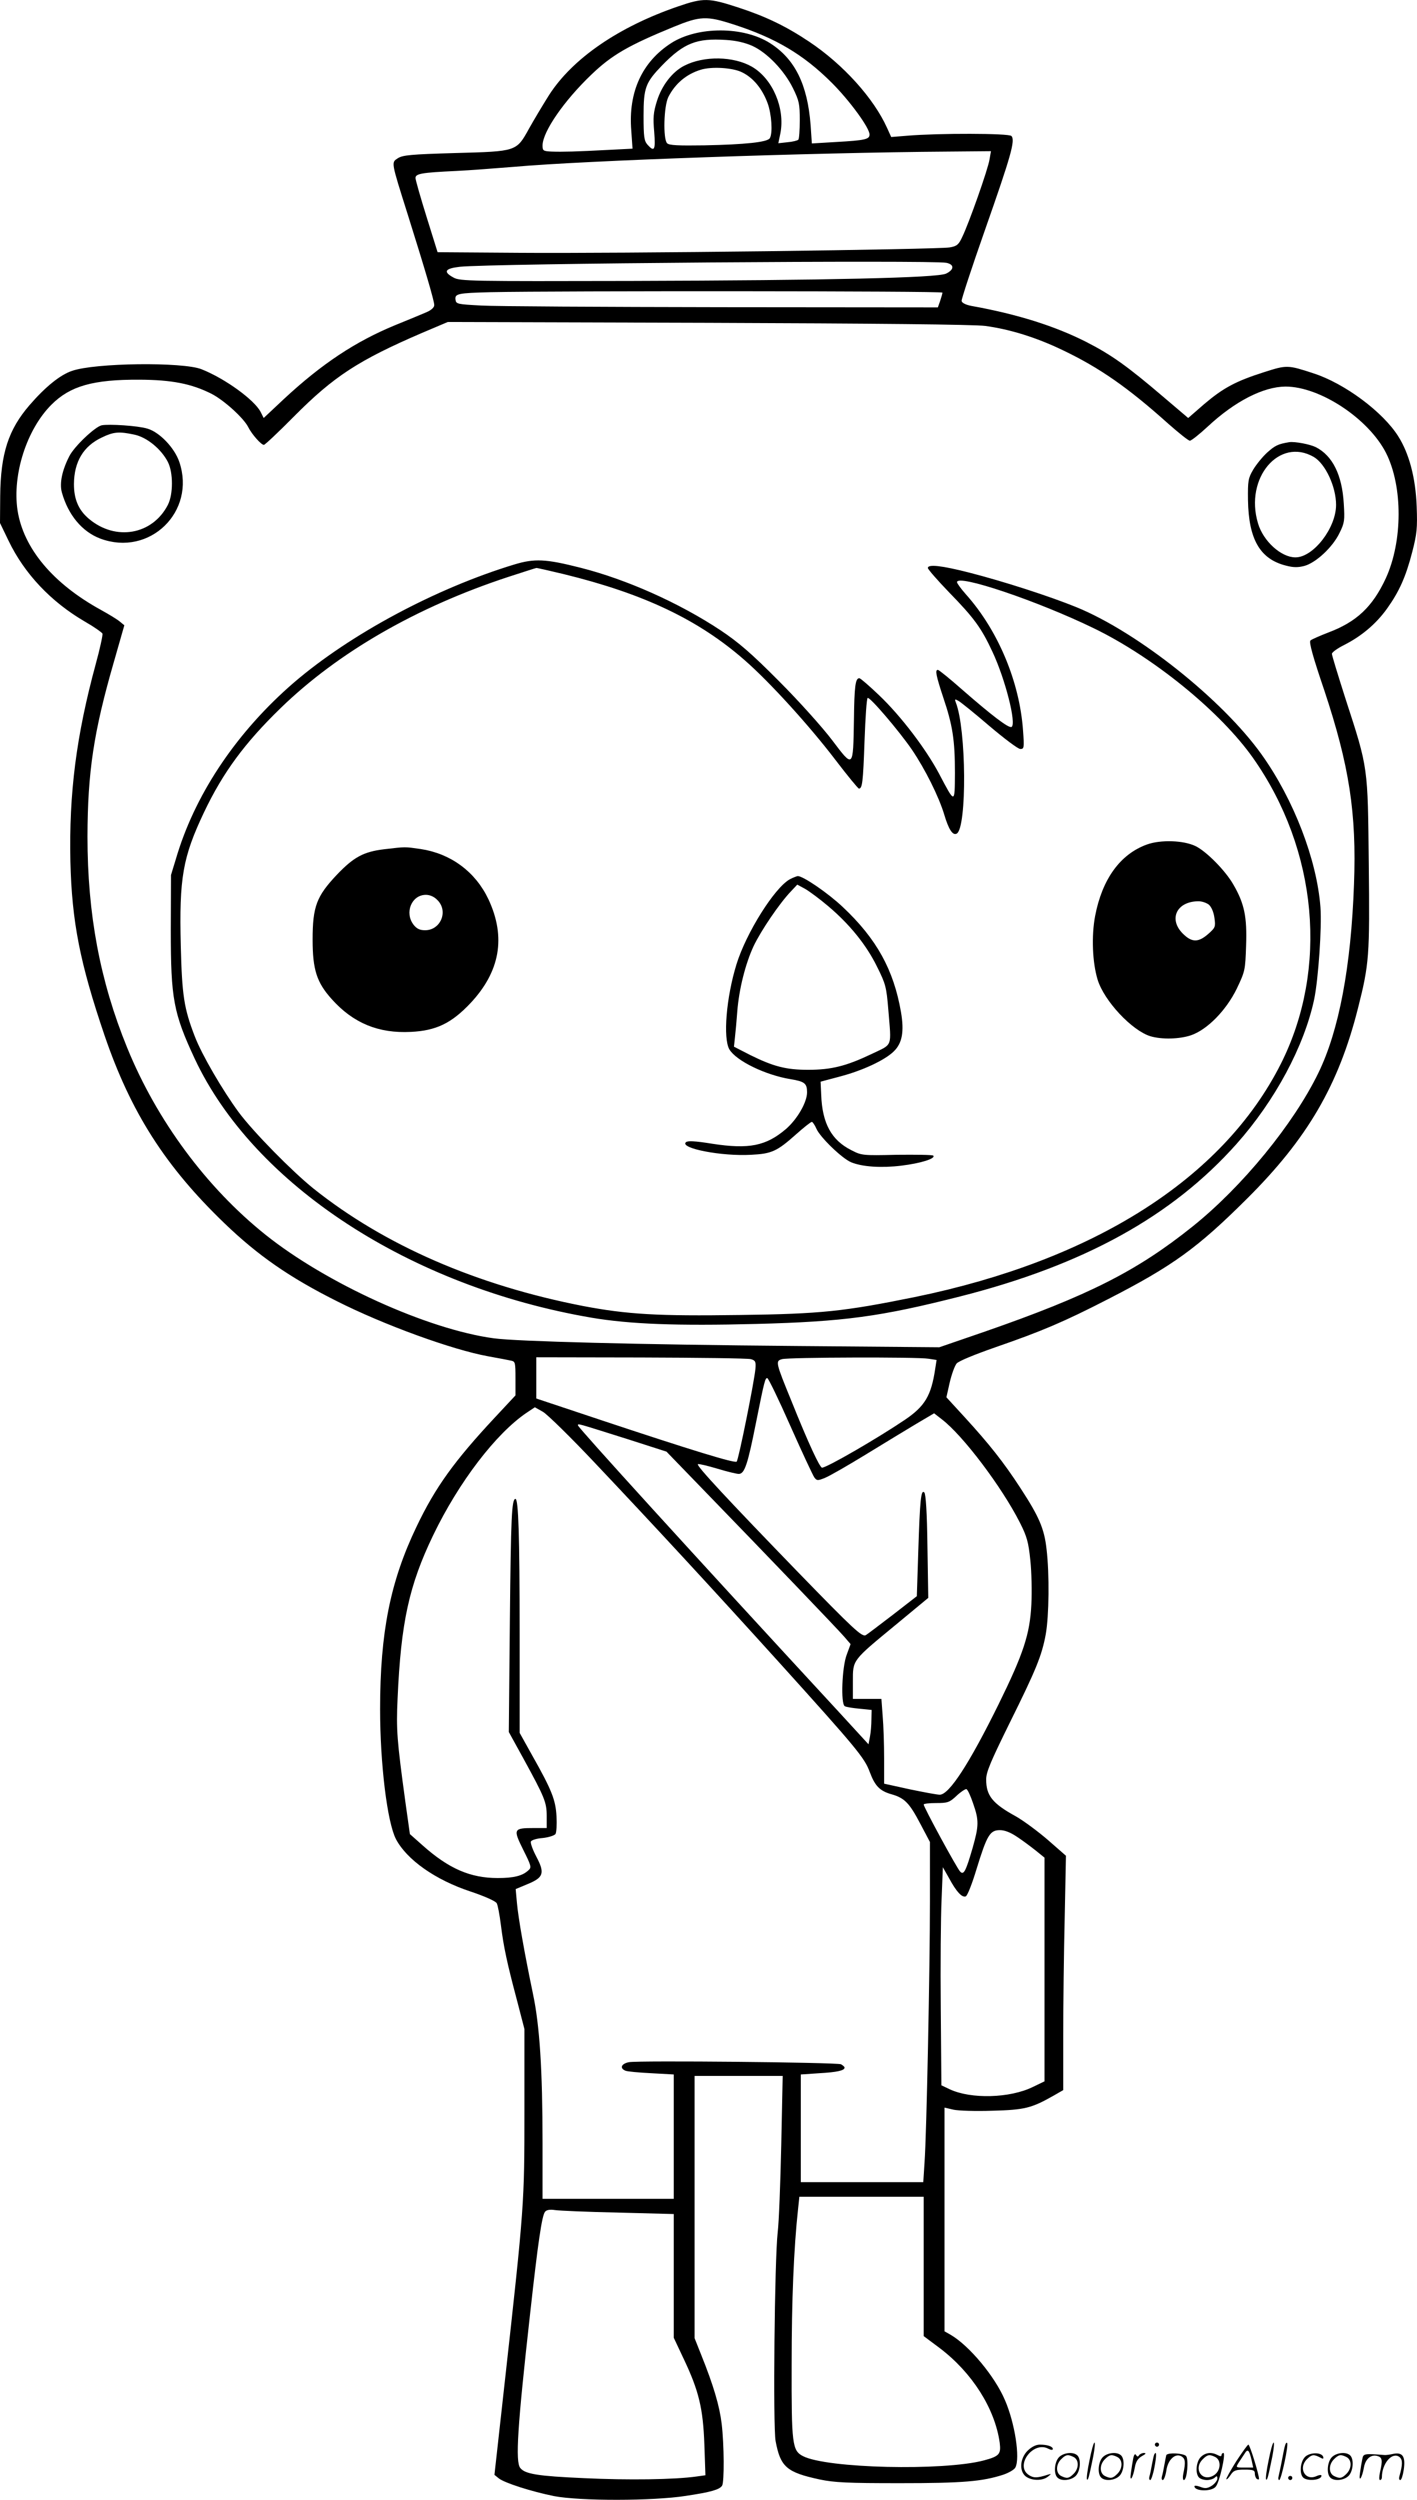
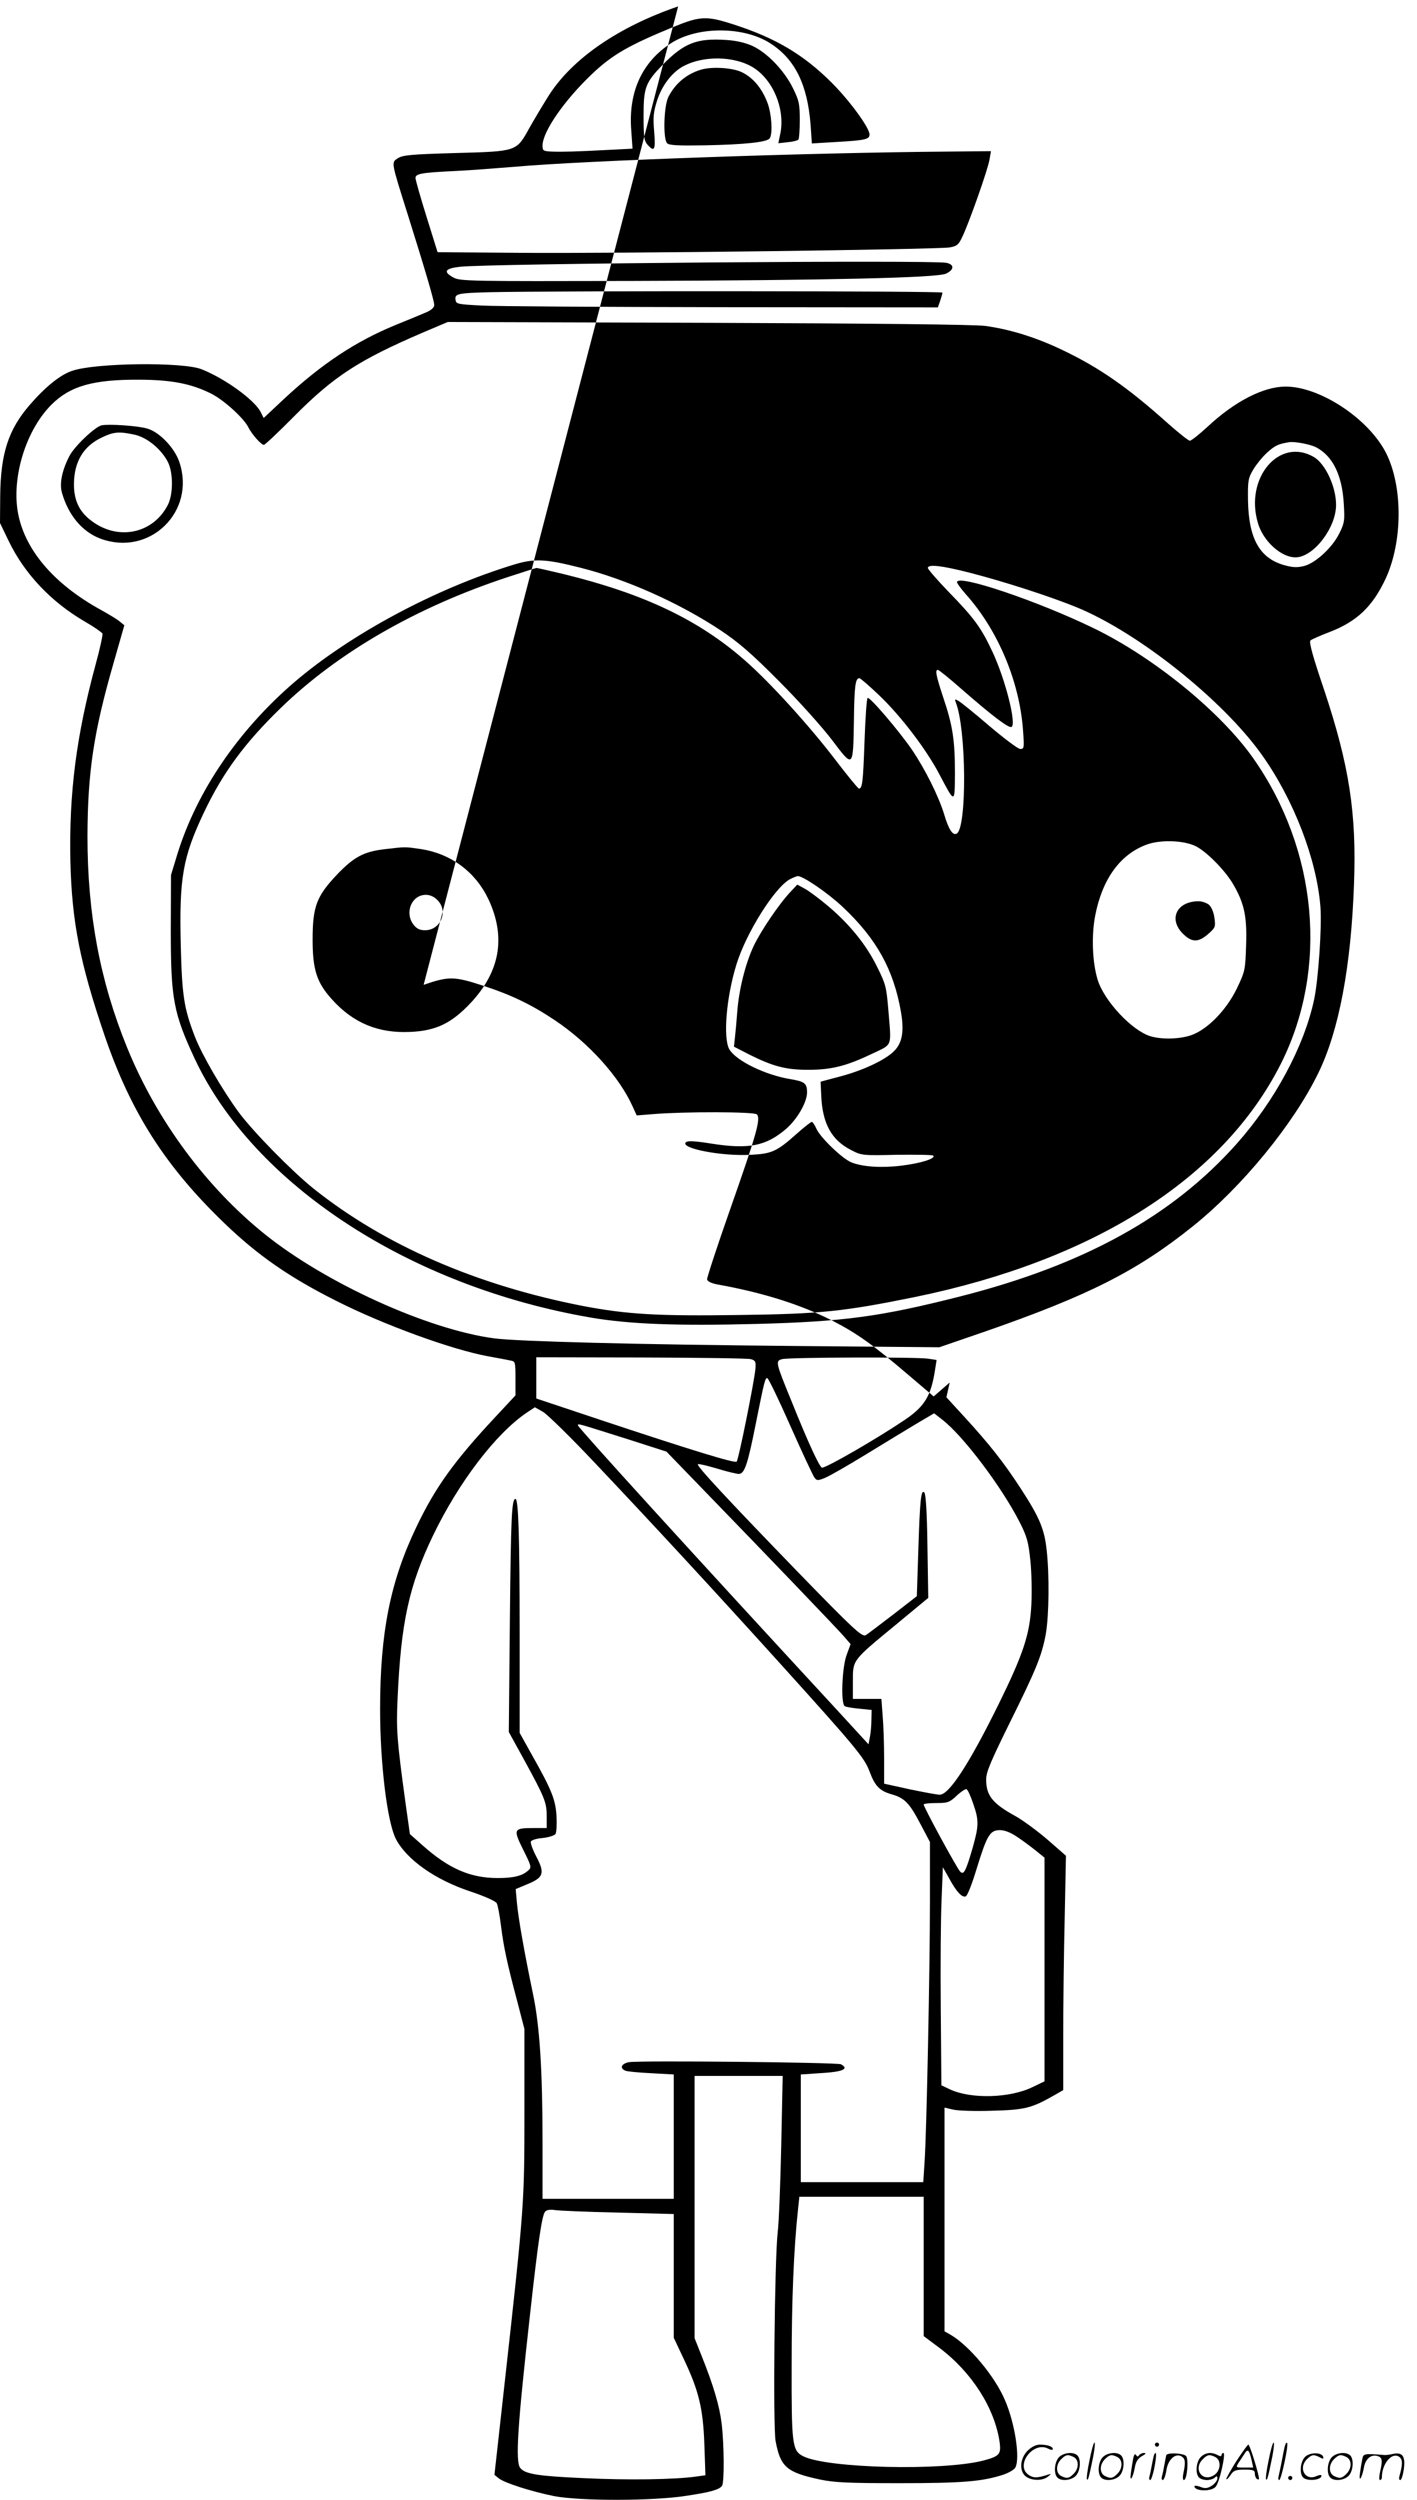
<svg xmlns="http://www.w3.org/2000/svg" version="1.0" viewBox="0 0 680.356 1200.032" preserveAspectRatio="xMidYMid meet">
  <g transform="translate(-1.5,1200.57) scale(0.1,-0.1)" fill="#000000" stroke="none">
-     <path d="M3271 11975 c-286 -98 -507 -250 -620 -426 -29 -46 -72 -118 -95 -159 -62 -112 -58 -111 -355 -119 -212 -6 -253 -10 -276 -25 -32 -21 -33 -14 48 -271 82 -261 127 -413 127 -434 0 -11 -14 -24 -37 -34 -21 -9 -88 -37 -150 -62 -192 -79 -353 -186 -534 -354 l-98 -92 -15 30 c-31 58 -170 159 -283 204 -90 36 -514 31 -623 -8 -56 -19 -127 -76 -203 -164 -102 -118 -139 -233 -141 -436 l-1 -130 41 -85 c76 -158 203 -293 366 -388 44 -25 82 -52 85 -58 2 -7 -12 -72 -32 -145 -94 -346 -129 -621 -122 -949 7 -290 46 -488 164 -835 126 -369 292 -629 576 -902 161 -155 313 -260 536 -372 229 -116 558 -235 728 -266 49 -9 98 -18 111 -21 21 -4 22 -9 22 -86 l0 -81 -97 -104 c-198 -212 -288 -338 -377 -524 -127 -264 -176 -509 -176 -878 0 -263 34 -542 76 -624 52 -99 189 -196 359 -252 66 -22 120 -46 125 -56 5 -9 14 -56 20 -105 13 -104 29 -180 78 -364 l35 -135 0 -395 c0 -440 -1 -459 -94 -1295 l-50 -450 21 -17 c28 -22 156 -63 265 -85 124 -24 473 -24 633 1 120 18 162 30 174 49 11 17 10 196 -2 297 -10 85 -39 184 -99 333 l-31 78 0 629 0 630 212 0 211 0 -7 -333 c-4 -182 -11 -370 -17 -417 -15 -132 -23 -934 -10 -1003 23 -124 53 -150 211 -184 71 -15 133 -18 385 -18 303 0 397 8 498 41 26 9 52 24 57 34 24 44 -2 214 -50 324 -48 113 -170 260 -260 313 l-30 17 0 537 0 537 43 -10 c23 -5 107 -8 187 -5 154 4 187 12 293 72 l47 27 0 262 c0 145 3 398 7 563 l6 300 -88 77 c-49 42 -118 93 -154 113 -111 61 -141 99 -141 176 0 36 21 85 111 268 129 260 156 326 175 429 16 88 18 290 4 408 -11 100 -36 157 -126 295 -80 123 -149 210 -266 338 l-89 97 16 71 c9 39 24 80 33 91 10 12 86 43 189 79 220 76 328 122 538 230 310 159 429 245 666 481 291 289 441 546 534 915 54 213 57 251 52 695 -5 468 -2 454 -111 789 -36 113 -66 210 -66 218 0 7 26 26 58 42 85 43 154 102 206 174 60 84 91 154 122 274 22 86 25 113 21 218 -5 136 -36 254 -89 337 -74 117 -258 254 -408 302 -122 40 -127 40 -236 5 -135 -43 -195 -75 -287 -153 l-77 -67 -120 102 c-171 146 -248 201 -369 263 -150 76 -329 133 -551 173 -27 5 -46 14 -48 24 -1 8 49 161 112 340 125 356 147 432 127 452 -13 13 -348 14 -502 1 l-75 -6 -20 44 c-64 142 -210 304 -373 413 -112 75 -210 122 -342 165 -141 46 -166 47 -288 5z m264 -86 c203 -65 338 -145 474 -281 86 -86 181 -216 181 -248 0 -23 -20 -28 -161 -36 l-116 -7 -6 89 c-15 194 -75 316 -194 392 -128 82 -348 82 -475 1 -140 -90 -207 -235 -192 -420 l6 -87 -118 -6 c-149 -8 -218 -10 -271 -8 -40 2 -43 4 -43 30 1 66 103 214 235 340 98 94 178 140 395 229 127 52 158 53 285 12z m93 -104 c70 -32 152 -117 194 -202 30 -61 33 -76 33 -154 0 -48 -3 -90 -7 -94 -4 -4 -27 -10 -51 -12 l-45 -5 10 48 c23 120 -37 261 -136 319 -88 51 -231 54 -326 5 -57 -29 -108 -95 -131 -170 -17 -54 -19 -79 -13 -147 7 -88 1 -99 -32 -62 -16 18 -19 37 -19 138 0 137 9 160 91 245 103 105 164 129 304 120 49 -3 93 -13 128 -29z m-51 -126 c54 -26 97 -78 123 -147 20 -54 26 -146 11 -170 -12 -19 -118 -30 -313 -34 -127 -2 -170 0 -180 10 -20 21 -16 178 6 222 33 65 87 110 156 131 52 16 152 10 197 -12z m1189 -419 c-7 -46 -97 -301 -130 -370 -18 -39 -26 -46 -61 -52 -57 -10 -1597 -30 -2064 -26 l-395 3 -53 170 c-29 93 -53 177 -53 186 0 21 28 26 195 34 66 3 192 13 280 20 336 30 1422 68 2084 73 l204 2 -7 -40z m-207 -496 c39 -8 38 -33 -2 -52 -42 -20 -562 -32 -1512 -35 -769 -2 -822 -1 -852 16 -52 28 -42 44 30 52 153 16 2265 33 2336 19z m-19 -143 c0 -4 -5 -22 -11 -40 l-11 -31 -1036 1 c-571 1 -1091 4 -1157 8 -114 6 -120 7 -123 28 -4 29 12 32 168 36 327 7 2170 6 2170 -2z m206 -160 c118 -16 244 -55 371 -116 178 -85 314 -180 508 -354 50 -44 96 -81 103 -81 7 0 46 31 87 69 130 121 266 190 372 191 166 0 399 -154 483 -319 81 -161 80 -424 -1 -601 -64 -138 -141 -210 -277 -261 -41 -16 -80 -33 -85 -38 -8 -8 13 -82 66 -238 120 -361 156 -590 143 -933 -14 -394 -72 -702 -171 -905 -119 -245 -366 -547 -605 -738 -266 -213 -499 -331 -997 -504 l-218 -75 -675 6 c-785 7 -1352 22 -1464 37 -318 43 -803 263 -1096 497 -284 227 -522 549 -664 897 -131 321 -191 642 -191 1015 1 309 29 500 127 839 l50 175 -22 18 c-13 11 -53 35 -89 55 -232 127 -374 297 -402 480 -25 171 44 387 163 506 90 90 200 121 423 120 155 -1 249 -19 346 -68 60 -31 154 -116 176 -160 17 -34 62 -85 75 -85 5 0 71 62 146 138 190 191 308 268 612 399 l125 53 1250 -4 c794 -3 1280 -8 1331 -15z m-1126 -4960 c22 -6 25 -12 22 -47 -5 -58 -81 -437 -90 -445 -9 -9 -223 57 -644 197 l-318 106 0 99 0 99 503 -1 c276 -1 513 -4 527 -8z m853 2 l39 -6 -7 -44 c-19 -127 -49 -178 -145 -243 -130 -88 -375 -230 -398 -230 -11 0 -66 118 -147 320 -77 188 -77 192 -45 201 31 9 651 11 703 2z m-663 -323 c56 -126 108 -237 115 -247 12 -16 16 -16 51 -2 22 9 111 60 199 114 88 54 197 120 242 147 l83 49 36 -28 c102 -77 290 -327 376 -497 34 -67 41 -94 50 -180 6 -56 8 -151 5 -212 -7 -143 -38 -237 -157 -479 -142 -288 -238 -435 -283 -435 -12 0 -77 12 -144 26 l-123 27 0 121 c0 67 -3 158 -7 204 l-6 82 -68 0 -69 0 0 84 c0 104 -5 98 205 271 l157 130 -4 247 c-2 163 -8 252 -15 259 -16 16 -21 -34 -29 -282 l-7 -216 -116 -90 c-64 -49 -122 -93 -129 -97 -18 -10 -58 27 -326 303 -334 345 -492 514 -480 518 5 2 47 -8 94 -22 46 -14 92 -25 102 -25 28 0 43 45 83 247 41 205 44 213 54 213 5 0 55 -103 111 -230z m-936 -180 c280 -296 560 -599 882 -955 373 -413 410 -458 435 -526 25 -67 48 -91 105 -107 62 -18 85 -41 137 -140 l47 -89 0 -284 c0 -320 -16 -1116 -26 -1256 l-6 -93 -294 0 -294 0 0 259 0 258 88 6 c88 5 122 13 122 27 0 4 -8 11 -17 16 -22 9 -971 19 -1018 10 -37 -7 -46 -29 -17 -41 9 -4 65 -9 125 -12 l107 -6 0 -298 0 -299 -315 0 -315 0 0 268 c0 353 -14 565 -46 716 -40 192 -71 366 -77 437 l-6 66 55 23 c79 32 86 53 45 131 -18 34 -30 67 -27 74 2 7 28 15 56 17 29 3 56 12 62 19 5 8 7 46 5 85 -4 79 -23 127 -118 295 l-59 106 0 479 c0 469 -6 644 -20 644 -18 0 -22 -85 -27 -587 l-5 -532 71 -129 c100 -183 111 -208 111 -274 l0 -58 -62 0 c-98 0 -100 -5 -51 -104 39 -78 41 -85 25 -99 -29 -27 -71 -37 -147 -37 -131 0 -234 44 -360 156 l-62 55 -22 157 c-40 293 -44 343 -37 494 16 365 55 543 171 784 123 255 301 488 449 588 l39 26 39 -22 c22 -13 135 -124 252 -248z m151 118 l190 -61 180 -186 c319 -329 641 -665 673 -702 l31 -36 -19 -52 c-22 -58 -29 -234 -9 -246 6 -4 37 -9 70 -12 l59 -6 -1 -46 c0 -25 -3 -62 -7 -82 l-7 -37 -144 157 c-711 770 -1251 1364 -1251 1374 0 10 -10 12 235 -65z m1662 -1749 c29 -82 28 -108 -2 -214 -33 -114 -43 -132 -60 -114 -15 15 -175 309 -175 322 0 4 27 7 60 7 55 0 64 3 98 35 20 19 42 33 47 32 6 -2 20 -32 32 -68z m211 -161 c26 -17 66 -47 90 -66 l42 -34 0 -537 0 -537 -56 -27 c-110 -54 -297 -59 -399 -11 l-40 19 -3 370 c-2 204 0 439 4 524 l6 153 30 -53 c35 -65 62 -94 80 -87 8 3 31 62 52 132 50 162 64 186 112 186 23 0 51 -11 82 -32z m-448 -2062 l0 -335 75 -56 c158 -119 267 -292 290 -456 7 -55 -2 -65 -77 -85 -195 -51 -754 -38 -868 21 -51 27 -55 55 -54 440 0 307 10 556 31 748 l6 57 298 0 299 0 0 -334z m-1467 258 l267 -7 0 -297 0 -297 49 -104 c71 -150 92 -235 98 -410 l5 -146 -43 -6 c-104 -15 -330 -18 -539 -8 -225 10 -284 20 -307 49 -24 30 -14 194 48 747 37 335 56 465 71 483 8 9 23 12 48 8 19 -3 155 -9 303 -12z M503 9964 c-33 -8 -131 -101 -155 -148 -35 -68 -48 -131 -36 -174 30 -108 97 -189 185 -222 236 -88 460 129 379 368 -23 68 -95 143 -153 160 -46 14 -185 23 -220 16z m158 -45 c60 -13 128 -69 160 -131 26 -51 26 -155 0 -206 -74 -144 -251 -175 -379 -67 -50 42 -72 94 -72 167 1 107 45 182 135 224 56 27 82 29 156 13z M6205 9883 c-54 -9 -68 -16 -106 -50 -22 -20 -52 -57 -67 -82 -24 -41 -26 -53 -25 -145 3 -190 58 -285 184 -316 34 -9 57 -9 87 -1 55 15 135 89 168 157 25 50 26 62 21 142 -8 138 -54 230 -134 271 -28 14 -102 28 -128 24z m118 -71 c56 -33 107 -143 107 -230 0 -111 -109 -252 -195 -252 -69 0 -155 78 -180 164 -65 217 102 414 268 318z M2485 9296 c-379 -115 -790 -336 -1060 -568 -266 -230 -463 -518 -557 -818 l-32 -105 -1 -265 c0 -329 13 -398 115 -617 284 -605 1033 -1094 1905 -1243 183 -31 411 -40 791 -30 422 11 597 35 979 132 594 151 1017 384 1327 732 185 208 325 469 373 695 20 98 37 344 30 441 -17 228 -128 517 -282 733 -189 265 -596 588 -890 708 -128 52 -344 122 -511 165 -136 35 -202 42 -202 23 0 -6 46 -59 103 -118 119 -122 154 -170 207 -284 62 -132 116 -346 92 -361 -13 -8 -95 55 -236 178 -60 53 -113 96 -118 96 -14 0 -9 -27 26 -133 45 -133 56 -204 56 -362 -1 -150 1 -150 -77 -2 -63 118 -182 275 -287 375 -47 45 -90 82 -95 82 -19 0 -24 -39 -26 -200 -4 -235 -2 -233 -105 -97 -47 62 -160 188 -255 283 -133 134 -194 186 -279 243 -199 132 -452 245 -673 301 -169 43 -221 45 -318 16z m235 -46 c385 -94 649 -219 872 -415 119 -104 309 -313 434 -477 58 -76 109 -138 113 -138 16 0 20 28 27 229 4 111 10 204 15 206 10 7 153 -161 213 -249 63 -93 129 -225 155 -312 21 -71 41 -101 60 -90 49 31 46 502 -5 630 -6 16 -4 17 13 7 11 -6 78 -60 149 -121 71 -60 137 -110 148 -110 18 0 19 6 13 88 -16 233 -119 480 -273 653 -24 27 -44 54 -44 60 0 40 384 -89 656 -221 287 -139 609 -401 766 -624 310 -441 362 -1012 133 -1467 -277 -549 -895 -943 -1758 -1120 -340 -69 -450 -81 -839 -86 -395 -6 -543 3 -753 43 -510 99 -953 291 -1295 564 -103 83 -287 270 -358 365 -78 106 -178 277 -212 366 -52 135 -61 196 -67 435 -8 325 9 424 112 641 90 189 194 331 367 499 277 269 655 486 1093 630 72 23 132 43 135 43 3 1 62 -13 130 -29z M5523 7952 c-129 -46 -216 -166 -250 -344 -18 -96 -13 -223 12 -305 31 -102 165 -245 254 -272 54 -16 140 -14 195 5 78 27 168 119 219 223 40 84 41 89 45 207 5 137 -8 202 -61 293 -38 67 -130 160 -182 185 -58 28 -167 31 -232 8z m296 -289 c13 -12 23 -35 27 -64 6 -43 4 -47 -30 -77 -48 -42 -79 -41 -122 2 -69 69 -30 153 72 155 18 1 41 -7 53 -16z M1861 7929 c-100 -12 -147 -37 -229 -123 -97 -103 -116 -152 -116 -311 0 -145 20 -206 92 -286 103 -115 224 -165 380 -157 121 6 194 41 285 137 143 152 172 317 88 498 -63 134 -181 221 -327 243 -77 11 -70 11 -173 -1z m254 -244 c54 -53 16 -145 -59 -145 -25 0 -40 7 -55 26 -45 58 -10 144 59 144 19 0 40 -9 55 -25z M3808 7785 c-74 -40 -211 -259 -257 -409 -49 -159 -65 -354 -34 -408 33 -55 172 -123 294 -143 67 -11 79 -20 79 -63 0 -48 -47 -129 -101 -176 -96 -82 -178 -98 -354 -71 -87 14 -119 15 -127 7 -29 -29 172 -68 313 -60 99 5 124 16 216 98 37 33 71 60 76 60 4 0 14 -15 22 -33 17 -40 123 -143 167 -161 53 -22 146 -28 242 -16 91 11 165 34 152 48 -4 4 -83 5 -176 4 -162 -4 -169 -3 -217 22 -96 48 -140 129 -145 265 l-3 64 90 24 c112 29 220 80 262 122 40 39 50 95 34 188 -35 203 -117 352 -280 505 -71 67 -191 149 -216 148 -5 -1 -22 -7 -37 -15z m183 -129 c102 -86 183 -185 235 -291 42 -84 45 -98 54 -205 15 -186 24 -164 -82 -215 -120 -57 -191 -75 -303 -75 -106 0 -167 16 -278 71 l-78 40 5 47 c3 26 8 81 11 122 8 106 39 229 78 313 35 74 125 207 180 264 l30 32 37 -20 c21 -12 71 -49 111 -83z M5246 194 c-10 -47 -15 -88 -12 -91 5 -6 9 7 30 110 7 37 10 67 6 67 -4 0 -15 -39 -24 -86z M5560 270 c0 -5 5 -10 10 -10 6 0 10 5 10 10 0 6 -4 10 -10 10 -5 0 -10 -4 -10 -10z M6106 194 c-10 -47 -15 -88 -12 -91 5 -6 9 7 30 110 7 37 10 67 6 67 -4 0 -15 -39 -24 -86z M6186 269 c-3 -8 -10 -41 -16 -74 -6 -33 -14 -68 -16 -77 -3 -10 -1 -18 3 -18 10 0 46 171 38 178 -2 3 -7 -1 -9 -9z M4949 241 c-38 -38 -41 -101 -7 -125 29 -20 79 -20 104 0 18 14 18 15 1 10 -53 -17 -69 -17 -92 -2 -69 45 21 166 94 126 12 -6 21 -7 21 -1 0 12 -25 21 -62 21 -19 0 -39 -10 -59 -29z M5950 189 c-28 -45 -49 -83 -47 -85 2 -3 12 7 21 21 14 21 24 25 66 25 43 0 50 -3 50 -19 0 -11 5 -23 10 -26 6 -3 10 -3 10 1 0 20 -44 164 -51 164 -4 0 -30 -37 -59 -81z m75 4 l7 -33 -42 0 c-42 0 -42 0 -28 23 8 12 21 32 29 44 15 25 22 18 34 -34z M5100 210 c-22 -22 -27 -79 -8 -98 19 -19 66 -14 88 8 22 22 27 79 8 98 -19 19 -66 14 -88 -8z m71 0 c25 -14 25 -54 -1 -80 -23 -23 -33 -24 -61 -10 -25 14 -25 54 1 80 23 23 33 24 61 10z M5310 210 c-22 -22 -27 -79 -8 -98 19 -19 66 -14 88 8 22 22 27 79 8 98 -19 19 -66 14 -88 -8z m71 0 c25 -14 25 -54 -1 -80 -23 -23 -33 -24 -61 -10 -25 14 -25 54 1 80 23 23 33 24 61 10z M5456 204 c-3 -16 -8 -47 -11 -69 -8 -51 10 -26 19 27 5 27 15 42 34 53 18 10 22 14 10 15 -9 0 -20 -5 -24 -11 -5 -8 -9 -8 -14 1 -5 8 -10 3 -14 -16z M5557 223 c-2 -4 -7 -26 -11 -48 -4 -22 -9 -48 -12 -57 -3 -10 -1 -18 4 -18 4 0 14 28 20 62 11 58 10 81 -1 61z M5615 220 c-1 -3 -5 -23 -9 -45 -4 -22 -9 -48 -12 -57 -3 -10 -1 -18 4 -18 5 0 13 20 17 45 7 53 44 87 74 68 17 -11 19 -28 8 -80 -4 -18 -3 -33 2 -33 16 0 24 99 11 115 -12 14 -87 18 -95 5z M5780 210 c-22 -22 -27 -79 -8 -98 7 -7 24 -12 38 -12 14 0 31 5 38 12 9 9 12 8 12 -5 0 -9 -12 -24 -26 -34 -21 -13 -32 -15 -55 -6 -16 6 -29 8 -29 3 0 -24 81 -27 102 -2 18 19 50 162 37 162 -5 0 -9 -5 -9 -10 0 -7 -6 -7 -19 0 -30 16 -59 12 -81 -10z m71 0 c29 -16 25 -65 -6 -86 -56 -37 -103 28 -55 76 23 23 33 24 61 10z M6281 211 c-23 -23 -28 -80 -9 -99 19 -19 88 -13 88 9 0 5 -11 4 -24 -2 -54 -25 -89 38 -46 81 23 23 33 24 62 9 16 -9 19 -8 16 3 -8 22 -64 22 -87 -1z M6410 210 c-22 -22 -27 -79 -8 -98 19 -19 66 -14 88 8 22 22 27 79 8 98 -19 19 -66 14 -88 -8z m71 0 c25 -14 25 -54 -1 -80 -23 -23 -33 -24 -61 -10 -25 14 -25 54 1 80 23 23 33 24 61 10z M6556 201 c-3 -14 -8 -44 -11 -66 -8 -51 10 -26 19 27 8 41 35 63 66 53 22 -7 24 -21 11 -77 -5 -22 -5 -38 0 -38 5 0 9 6 9 13 0 68 51 125 85 97 15 -13 15 -35 -1 -92 -3 -10 -1 -18 4 -18 6 0 13 23 17 50 9 63 -5 84 -49 76 -17 -4 -35 -6 -41 -6 -101 8 -104 7 -109 -19z M6200 110 c0 -5 5 -10 10 -10 6 0 10 5 10 10 0 6 -4 10 -10 10 -5 0 -10 -4 -10 -10z" />
+     <path d="M3271 11975 c-286 -98 -507 -250 -620 -426 -29 -46 -72 -118 -95 -159 -62 -112 -58 -111 -355 -119 -212 -6 -253 -10 -276 -25 -32 -21 -33 -14 48 -271 82 -261 127 -413 127 -434 0 -11 -14 -24 -37 -34 -21 -9 -88 -37 -150 -62 -192 -79 -353 -186 -534 -354 l-98 -92 -15 30 c-31 58 -170 159 -283 204 -90 36 -514 31 -623 -8 -56 -19 -127 -76 -203 -164 -102 -118 -139 -233 -141 -436 l-1 -130 41 -85 c76 -158 203 -293 366 -388 44 -25 82 -52 85 -58 2 -7 -12 -72 -32 -145 -94 -346 -129 -621 -122 -949 7 -290 46 -488 164 -835 126 -369 292 -629 576 -902 161 -155 313 -260 536 -372 229 -116 558 -235 728 -266 49 -9 98 -18 111 -21 21 -4 22 -9 22 -86 l0 -81 -97 -104 c-198 -212 -288 -338 -377 -524 -127 -264 -176 -509 -176 -878 0 -263 34 -542 76 -624 52 -99 189 -196 359 -252 66 -22 120 -46 125 -56 5 -9 14 -56 20 -105 13 -104 29 -180 78 -364 l35 -135 0 -395 c0 -440 -1 -459 -94 -1295 l-50 -450 21 -17 c28 -22 156 -63 265 -85 124 -24 473 -24 633 1 120 18 162 30 174 49 11 17 10 196 -2 297 -10 85 -39 184 -99 333 l-31 78 0 629 0 630 212 0 211 0 -7 -333 c-4 -182 -11 -370 -17 -417 -15 -132 -23 -934 -10 -1003 23 -124 53 -150 211 -184 71 -15 133 -18 385 -18 303 0 397 8 498 41 26 9 52 24 57 34 24 44 -2 214 -50 324 -48 113 -170 260 -260 313 l-30 17 0 537 0 537 43 -10 c23 -5 107 -8 187 -5 154 4 187 12 293 72 l47 27 0 262 c0 145 3 398 7 563 l6 300 -88 77 c-49 42 -118 93 -154 113 -111 61 -141 99 -141 176 0 36 21 85 111 268 129 260 156 326 175 429 16 88 18 290 4 408 -11 100 -36 157 -126 295 -80 123 -149 210 -266 338 l-89 97 16 71 l-77 -67 -120 102 c-171 146 -248 201 -369 263 -150 76 -329 133 -551 173 -27 5 -46 14 -48 24 -1 8 49 161 112 340 125 356 147 432 127 452 -13 13 -348 14 -502 1 l-75 -6 -20 44 c-64 142 -210 304 -373 413 -112 75 -210 122 -342 165 -141 46 -166 47 -288 5z m264 -86 c203 -65 338 -145 474 -281 86 -86 181 -216 181 -248 0 -23 -20 -28 -161 -36 l-116 -7 -6 89 c-15 194 -75 316 -194 392 -128 82 -348 82 -475 1 -140 -90 -207 -235 -192 -420 l6 -87 -118 -6 c-149 -8 -218 -10 -271 -8 -40 2 -43 4 -43 30 1 66 103 214 235 340 98 94 178 140 395 229 127 52 158 53 285 12z m93 -104 c70 -32 152 -117 194 -202 30 -61 33 -76 33 -154 0 -48 -3 -90 -7 -94 -4 -4 -27 -10 -51 -12 l-45 -5 10 48 c23 120 -37 261 -136 319 -88 51 -231 54 -326 5 -57 -29 -108 -95 -131 -170 -17 -54 -19 -79 -13 -147 7 -88 1 -99 -32 -62 -16 18 -19 37 -19 138 0 137 9 160 91 245 103 105 164 129 304 120 49 -3 93 -13 128 -29z m-51 -126 c54 -26 97 -78 123 -147 20 -54 26 -146 11 -170 -12 -19 -118 -30 -313 -34 -127 -2 -170 0 -180 10 -20 21 -16 178 6 222 33 65 87 110 156 131 52 16 152 10 197 -12z m1189 -419 c-7 -46 -97 -301 -130 -370 -18 -39 -26 -46 -61 -52 -57 -10 -1597 -30 -2064 -26 l-395 3 -53 170 c-29 93 -53 177 -53 186 0 21 28 26 195 34 66 3 192 13 280 20 336 30 1422 68 2084 73 l204 2 -7 -40z m-207 -496 c39 -8 38 -33 -2 -52 -42 -20 -562 -32 -1512 -35 -769 -2 -822 -1 -852 16 -52 28 -42 44 30 52 153 16 2265 33 2336 19z m-19 -143 c0 -4 -5 -22 -11 -40 l-11 -31 -1036 1 c-571 1 -1091 4 -1157 8 -114 6 -120 7 -123 28 -4 29 12 32 168 36 327 7 2170 6 2170 -2z m206 -160 c118 -16 244 -55 371 -116 178 -85 314 -180 508 -354 50 -44 96 -81 103 -81 7 0 46 31 87 69 130 121 266 190 372 191 166 0 399 -154 483 -319 81 -161 80 -424 -1 -601 -64 -138 -141 -210 -277 -261 -41 -16 -80 -33 -85 -38 -8 -8 13 -82 66 -238 120 -361 156 -590 143 -933 -14 -394 -72 -702 -171 -905 -119 -245 -366 -547 -605 -738 -266 -213 -499 -331 -997 -504 l-218 -75 -675 6 c-785 7 -1352 22 -1464 37 -318 43 -803 263 -1096 497 -284 227 -522 549 -664 897 -131 321 -191 642 -191 1015 1 309 29 500 127 839 l50 175 -22 18 c-13 11 -53 35 -89 55 -232 127 -374 297 -402 480 -25 171 44 387 163 506 90 90 200 121 423 120 155 -1 249 -19 346 -68 60 -31 154 -116 176 -160 17 -34 62 -85 75 -85 5 0 71 62 146 138 190 191 308 268 612 399 l125 53 1250 -4 c794 -3 1280 -8 1331 -15z m-1126 -4960 c22 -6 25 -12 22 -47 -5 -58 -81 -437 -90 -445 -9 -9 -223 57 -644 197 l-318 106 0 99 0 99 503 -1 c276 -1 513 -4 527 -8z m853 2 l39 -6 -7 -44 c-19 -127 -49 -178 -145 -243 -130 -88 -375 -230 -398 -230 -11 0 -66 118 -147 320 -77 188 -77 192 -45 201 31 9 651 11 703 2z m-663 -323 c56 -126 108 -237 115 -247 12 -16 16 -16 51 -2 22 9 111 60 199 114 88 54 197 120 242 147 l83 49 36 -28 c102 -77 290 -327 376 -497 34 -67 41 -94 50 -180 6 -56 8 -151 5 -212 -7 -143 -38 -237 -157 -479 -142 -288 -238 -435 -283 -435 -12 0 -77 12 -144 26 l-123 27 0 121 c0 67 -3 158 -7 204 l-6 82 -68 0 -69 0 0 84 c0 104 -5 98 205 271 l157 130 -4 247 c-2 163 -8 252 -15 259 -16 16 -21 -34 -29 -282 l-7 -216 -116 -90 c-64 -49 -122 -93 -129 -97 -18 -10 -58 27 -326 303 -334 345 -492 514 -480 518 5 2 47 -8 94 -22 46 -14 92 -25 102 -25 28 0 43 45 83 247 41 205 44 213 54 213 5 0 55 -103 111 -230z m-936 -180 c280 -296 560 -599 882 -955 373 -413 410 -458 435 -526 25 -67 48 -91 105 -107 62 -18 85 -41 137 -140 l47 -89 0 -284 c0 -320 -16 -1116 -26 -1256 l-6 -93 -294 0 -294 0 0 259 0 258 88 6 c88 5 122 13 122 27 0 4 -8 11 -17 16 -22 9 -971 19 -1018 10 -37 -7 -46 -29 -17 -41 9 -4 65 -9 125 -12 l107 -6 0 -298 0 -299 -315 0 -315 0 0 268 c0 353 -14 565 -46 716 -40 192 -71 366 -77 437 l-6 66 55 23 c79 32 86 53 45 131 -18 34 -30 67 -27 74 2 7 28 15 56 17 29 3 56 12 62 19 5 8 7 46 5 85 -4 79 -23 127 -118 295 l-59 106 0 479 c0 469 -6 644 -20 644 -18 0 -22 -85 -27 -587 l-5 -532 71 -129 c100 -183 111 -208 111 -274 l0 -58 -62 0 c-98 0 -100 -5 -51 -104 39 -78 41 -85 25 -99 -29 -27 -71 -37 -147 -37 -131 0 -234 44 -360 156 l-62 55 -22 157 c-40 293 -44 343 -37 494 16 365 55 543 171 784 123 255 301 488 449 588 l39 26 39 -22 c22 -13 135 -124 252 -248z m151 118 l190 -61 180 -186 c319 -329 641 -665 673 -702 l31 -36 -19 -52 c-22 -58 -29 -234 -9 -246 6 -4 37 -9 70 -12 l59 -6 -1 -46 c0 -25 -3 -62 -7 -82 l-7 -37 -144 157 c-711 770 -1251 1364 -1251 1374 0 10 -10 12 235 -65z m1662 -1749 c29 -82 28 -108 -2 -214 -33 -114 -43 -132 -60 -114 -15 15 -175 309 -175 322 0 4 27 7 60 7 55 0 64 3 98 35 20 19 42 33 47 32 6 -2 20 -32 32 -68z m211 -161 c26 -17 66 -47 90 -66 l42 -34 0 -537 0 -537 -56 -27 c-110 -54 -297 -59 -399 -11 l-40 19 -3 370 c-2 204 0 439 4 524 l6 153 30 -53 c35 -65 62 -94 80 -87 8 3 31 62 52 132 50 162 64 186 112 186 23 0 51 -11 82 -32z m-448 -2062 l0 -335 75 -56 c158 -119 267 -292 290 -456 7 -55 -2 -65 -77 -85 -195 -51 -754 -38 -868 21 -51 27 -55 55 -54 440 0 307 10 556 31 748 l6 57 298 0 299 0 0 -334z m-1467 258 l267 -7 0 -297 0 -297 49 -104 c71 -150 92 -235 98 -410 l5 -146 -43 -6 c-104 -15 -330 -18 -539 -8 -225 10 -284 20 -307 49 -24 30 -14 194 48 747 37 335 56 465 71 483 8 9 23 12 48 8 19 -3 155 -9 303 -12z M503 9964 c-33 -8 -131 -101 -155 -148 -35 -68 -48 -131 -36 -174 30 -108 97 -189 185 -222 236 -88 460 129 379 368 -23 68 -95 143 -153 160 -46 14 -185 23 -220 16z m158 -45 c60 -13 128 -69 160 -131 26 -51 26 -155 0 -206 -74 -144 -251 -175 -379 -67 -50 42 -72 94 -72 167 1 107 45 182 135 224 56 27 82 29 156 13z M6205 9883 c-54 -9 -68 -16 -106 -50 -22 -20 -52 -57 -67 -82 -24 -41 -26 -53 -25 -145 3 -190 58 -285 184 -316 34 -9 57 -9 87 -1 55 15 135 89 168 157 25 50 26 62 21 142 -8 138 -54 230 -134 271 -28 14 -102 28 -128 24z m118 -71 c56 -33 107 -143 107 -230 0 -111 -109 -252 -195 -252 -69 0 -155 78 -180 164 -65 217 102 414 268 318z M2485 9296 c-379 -115 -790 -336 -1060 -568 -266 -230 -463 -518 -557 -818 l-32 -105 -1 -265 c0 -329 13 -398 115 -617 284 -605 1033 -1094 1905 -1243 183 -31 411 -40 791 -30 422 11 597 35 979 132 594 151 1017 384 1327 732 185 208 325 469 373 695 20 98 37 344 30 441 -17 228 -128 517 -282 733 -189 265 -596 588 -890 708 -128 52 -344 122 -511 165 -136 35 -202 42 -202 23 0 -6 46 -59 103 -118 119 -122 154 -170 207 -284 62 -132 116 -346 92 -361 -13 -8 -95 55 -236 178 -60 53 -113 96 -118 96 -14 0 -9 -27 26 -133 45 -133 56 -204 56 -362 -1 -150 1 -150 -77 -2 -63 118 -182 275 -287 375 -47 45 -90 82 -95 82 -19 0 -24 -39 -26 -200 -4 -235 -2 -233 -105 -97 -47 62 -160 188 -255 283 -133 134 -194 186 -279 243 -199 132 -452 245 -673 301 -169 43 -221 45 -318 16z m235 -46 c385 -94 649 -219 872 -415 119 -104 309 -313 434 -477 58 -76 109 -138 113 -138 16 0 20 28 27 229 4 111 10 204 15 206 10 7 153 -161 213 -249 63 -93 129 -225 155 -312 21 -71 41 -101 60 -90 49 31 46 502 -5 630 -6 16 -4 17 13 7 11 -6 78 -60 149 -121 71 -60 137 -110 148 -110 18 0 19 6 13 88 -16 233 -119 480 -273 653 -24 27 -44 54 -44 60 0 40 384 -89 656 -221 287 -139 609 -401 766 -624 310 -441 362 -1012 133 -1467 -277 -549 -895 -943 -1758 -1120 -340 -69 -450 -81 -839 -86 -395 -6 -543 3 -753 43 -510 99 -953 291 -1295 564 -103 83 -287 270 -358 365 -78 106 -178 277 -212 366 -52 135 -61 196 -67 435 -8 325 9 424 112 641 90 189 194 331 367 499 277 269 655 486 1093 630 72 23 132 43 135 43 3 1 62 -13 130 -29z M5523 7952 c-129 -46 -216 -166 -250 -344 -18 -96 -13 -223 12 -305 31 -102 165 -245 254 -272 54 -16 140 -14 195 5 78 27 168 119 219 223 40 84 41 89 45 207 5 137 -8 202 -61 293 -38 67 -130 160 -182 185 -58 28 -167 31 -232 8z m296 -289 c13 -12 23 -35 27 -64 6 -43 4 -47 -30 -77 -48 -42 -79 -41 -122 2 -69 69 -30 153 72 155 18 1 41 -7 53 -16z M1861 7929 c-100 -12 -147 -37 -229 -123 -97 -103 -116 -152 -116 -311 0 -145 20 -206 92 -286 103 -115 224 -165 380 -157 121 6 194 41 285 137 143 152 172 317 88 498 -63 134 -181 221 -327 243 -77 11 -70 11 -173 -1z m254 -244 c54 -53 16 -145 -59 -145 -25 0 -40 7 -55 26 -45 58 -10 144 59 144 19 0 40 -9 55 -25z M3808 7785 c-74 -40 -211 -259 -257 -409 -49 -159 -65 -354 -34 -408 33 -55 172 -123 294 -143 67 -11 79 -20 79 -63 0 -48 -47 -129 -101 -176 -96 -82 -178 -98 -354 -71 -87 14 -119 15 -127 7 -29 -29 172 -68 313 -60 99 5 124 16 216 98 37 33 71 60 76 60 4 0 14 -15 22 -33 17 -40 123 -143 167 -161 53 -22 146 -28 242 -16 91 11 165 34 152 48 -4 4 -83 5 -176 4 -162 -4 -169 -3 -217 22 -96 48 -140 129 -145 265 l-3 64 90 24 c112 29 220 80 262 122 40 39 50 95 34 188 -35 203 -117 352 -280 505 -71 67 -191 149 -216 148 -5 -1 -22 -7 -37 -15z m183 -129 c102 -86 183 -185 235 -291 42 -84 45 -98 54 -205 15 -186 24 -164 -82 -215 -120 -57 -191 -75 -303 -75 -106 0 -167 16 -278 71 l-78 40 5 47 c3 26 8 81 11 122 8 106 39 229 78 313 35 74 125 207 180 264 l30 32 37 -20 c21 -12 71 -49 111 -83z M5246 194 c-10 -47 -15 -88 -12 -91 5 -6 9 7 30 110 7 37 10 67 6 67 -4 0 -15 -39 -24 -86z M5560 270 c0 -5 5 -10 10 -10 6 0 10 5 10 10 0 6 -4 10 -10 10 -5 0 -10 -4 -10 -10z M6106 194 c-10 -47 -15 -88 -12 -91 5 -6 9 7 30 110 7 37 10 67 6 67 -4 0 -15 -39 -24 -86z M6186 269 c-3 -8 -10 -41 -16 -74 -6 -33 -14 -68 -16 -77 -3 -10 -1 -18 3 -18 10 0 46 171 38 178 -2 3 -7 -1 -9 -9z M4949 241 c-38 -38 -41 -101 -7 -125 29 -20 79 -20 104 0 18 14 18 15 1 10 -53 -17 -69 -17 -92 -2 -69 45 21 166 94 126 12 -6 21 -7 21 -1 0 12 -25 21 -62 21 -19 0 -39 -10 -59 -29z M5950 189 c-28 -45 -49 -83 -47 -85 2 -3 12 7 21 21 14 21 24 25 66 25 43 0 50 -3 50 -19 0 -11 5 -23 10 -26 6 -3 10 -3 10 1 0 20 -44 164 -51 164 -4 0 -30 -37 -59 -81z m75 4 l7 -33 -42 0 c-42 0 -42 0 -28 23 8 12 21 32 29 44 15 25 22 18 34 -34z M5100 210 c-22 -22 -27 -79 -8 -98 19 -19 66 -14 88 8 22 22 27 79 8 98 -19 19 -66 14 -88 -8z m71 0 c25 -14 25 -54 -1 -80 -23 -23 -33 -24 -61 -10 -25 14 -25 54 1 80 23 23 33 24 61 10z M5310 210 c-22 -22 -27 -79 -8 -98 19 -19 66 -14 88 8 22 22 27 79 8 98 -19 19 -66 14 -88 -8z m71 0 c25 -14 25 -54 -1 -80 -23 -23 -33 -24 -61 -10 -25 14 -25 54 1 80 23 23 33 24 61 10z M5456 204 c-3 -16 -8 -47 -11 -69 -8 -51 10 -26 19 27 5 27 15 42 34 53 18 10 22 14 10 15 -9 0 -20 -5 -24 -11 -5 -8 -9 -8 -14 1 -5 8 -10 3 -14 -16z M5557 223 c-2 -4 -7 -26 -11 -48 -4 -22 -9 -48 -12 -57 -3 -10 -1 -18 4 -18 4 0 14 28 20 62 11 58 10 81 -1 61z M5615 220 c-1 -3 -5 -23 -9 -45 -4 -22 -9 -48 -12 -57 -3 -10 -1 -18 4 -18 5 0 13 20 17 45 7 53 44 87 74 68 17 -11 19 -28 8 -80 -4 -18 -3 -33 2 -33 16 0 24 99 11 115 -12 14 -87 18 -95 5z M5780 210 c-22 -22 -27 -79 -8 -98 7 -7 24 -12 38 -12 14 0 31 5 38 12 9 9 12 8 12 -5 0 -9 -12 -24 -26 -34 -21 -13 -32 -15 -55 -6 -16 6 -29 8 -29 3 0 -24 81 -27 102 -2 18 19 50 162 37 162 -5 0 -9 -5 -9 -10 0 -7 -6 -7 -19 0 -30 16 -59 12 -81 -10z m71 0 c29 -16 25 -65 -6 -86 -56 -37 -103 28 -55 76 23 23 33 24 61 10z M6281 211 c-23 -23 -28 -80 -9 -99 19 -19 88 -13 88 9 0 5 -11 4 -24 -2 -54 -25 -89 38 -46 81 23 23 33 24 62 9 16 -9 19 -8 16 3 -8 22 -64 22 -87 -1z M6410 210 c-22 -22 -27 -79 -8 -98 19 -19 66 -14 88 8 22 22 27 79 8 98 -19 19 -66 14 -88 -8z m71 0 c25 -14 25 -54 -1 -80 -23 -23 -33 -24 -61 -10 -25 14 -25 54 1 80 23 23 33 24 61 10z M6556 201 c-3 -14 -8 -44 -11 -66 -8 -51 10 -26 19 27 8 41 35 63 66 53 22 -7 24 -21 11 -77 -5 -22 -5 -38 0 -38 5 0 9 6 9 13 0 68 51 125 85 97 15 -13 15 -35 -1 -92 -3 -10 -1 -18 4 -18 6 0 13 23 17 50 9 63 -5 84 -49 76 -17 -4 -35 -6 -41 -6 -101 8 -104 7 -109 -19z M6200 110 c0 -5 5 -10 10 -10 6 0 10 5 10 10 0 6 -4 10 -10 10 -5 0 -10 -4 -10 -10z" />
  </g>
</svg>